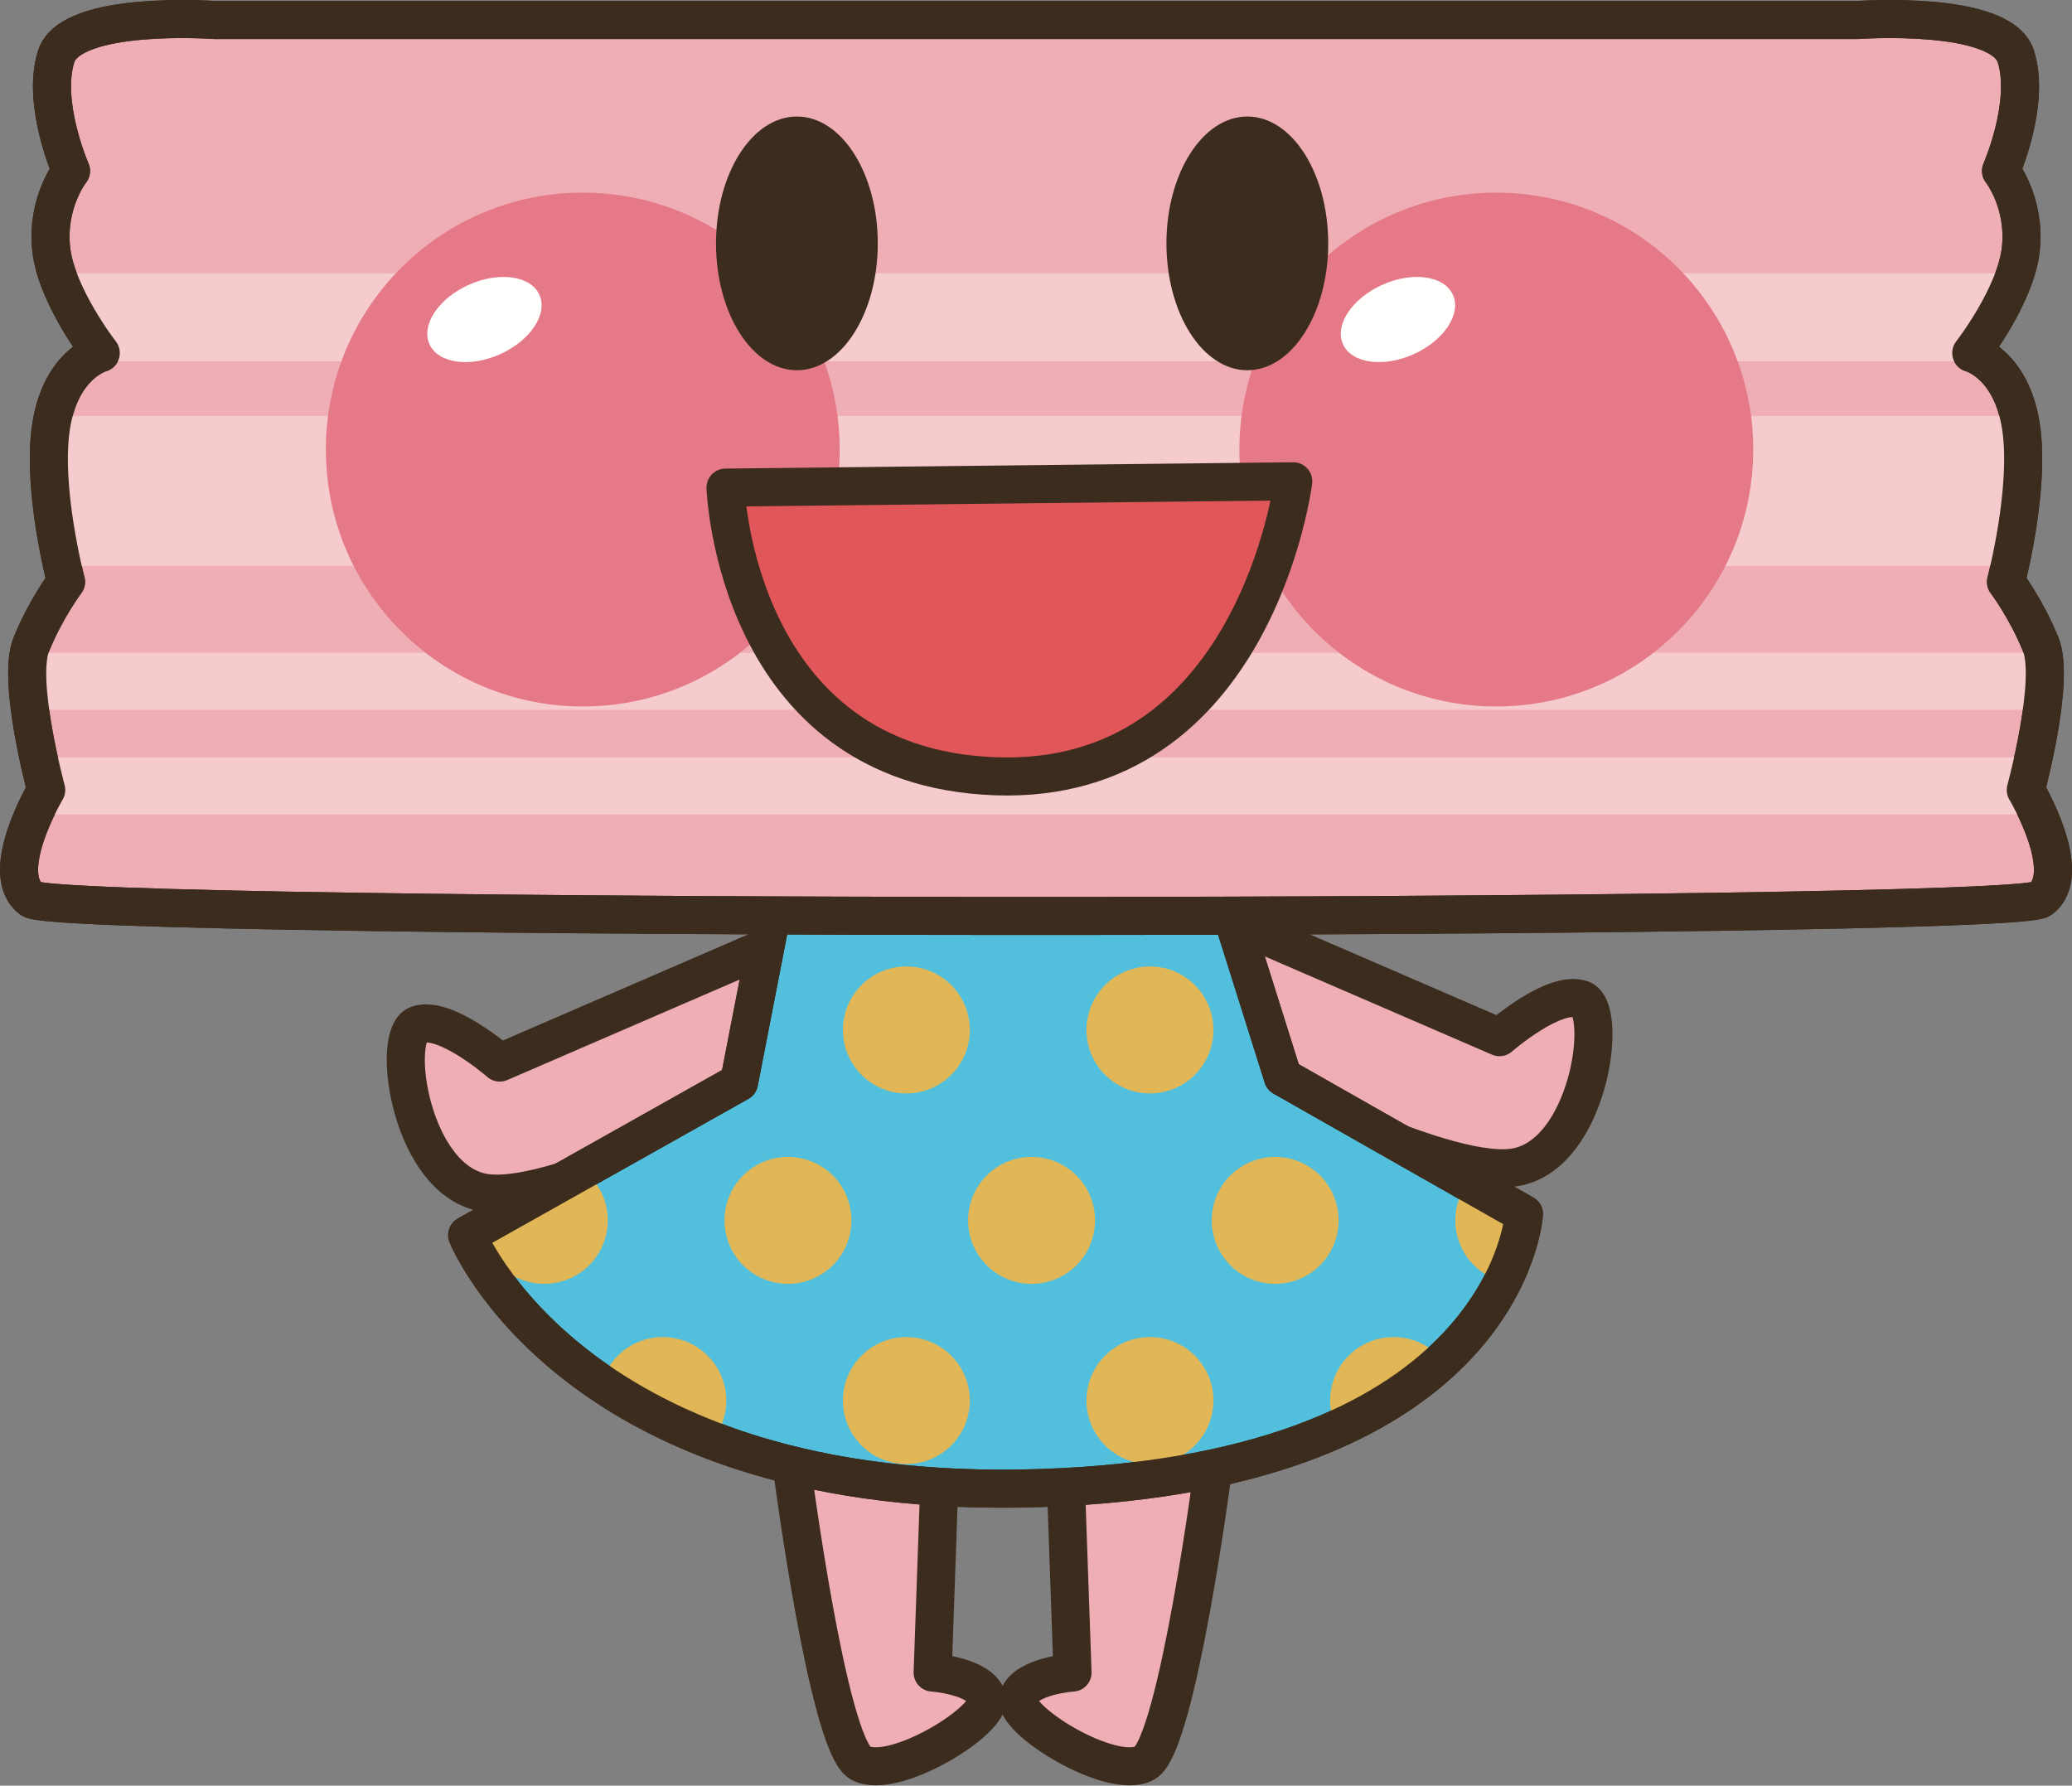
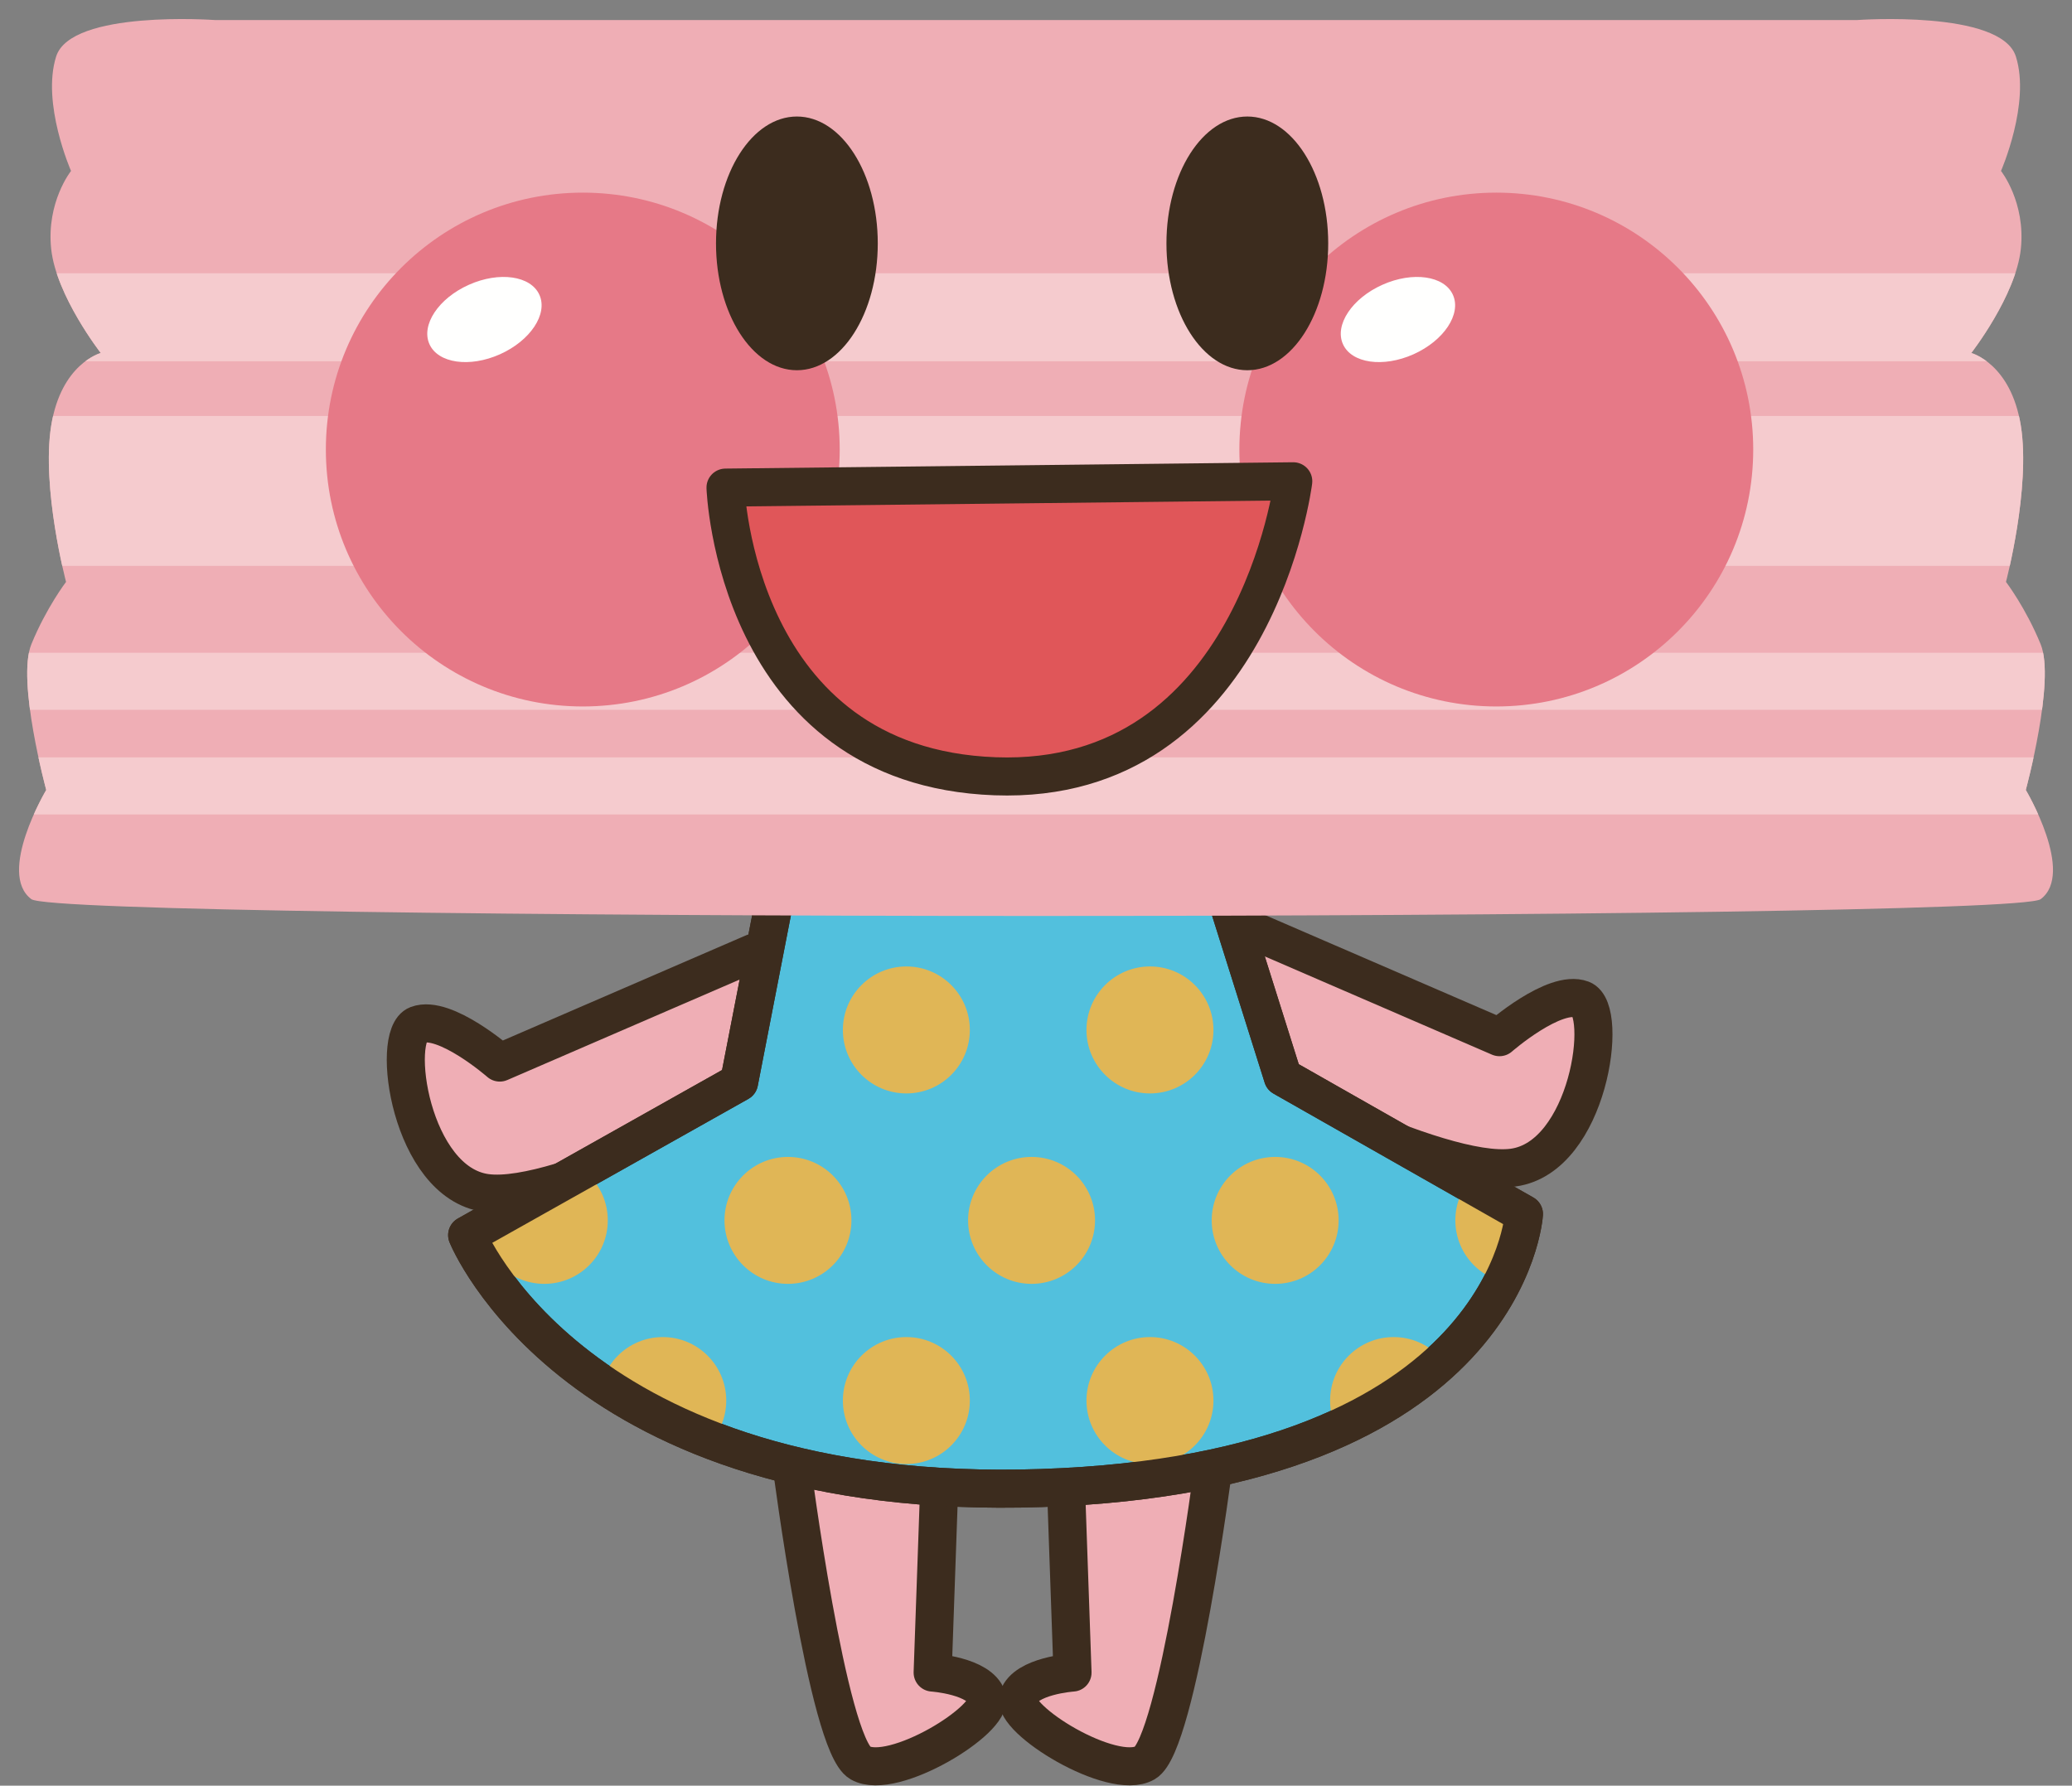
<svg xmlns="http://www.w3.org/2000/svg" version="1.1" viewBox="0 0 544.36 469.15">
  <rect x="0" y="0" width="544.36" height="469.15" fill="#808080" stroke="none" />
  <defs>
    <clipPath id="b">
      <path d="m203.59 235.9-9.423 48.457-71.435 40.147s28.31 70.594 150.96 66.445c122.65-4.15 126.68-71.982 126.68-71.982l-63.34-35.997-14.825-47.07z" />
    </clipPath>
    <clipPath id="a">
      <path d="m532.22 207.55s7.804-28.711 3.907-38.282c-3.907-9.57-9.111-16.386-9.111-16.386s6.504-24.61 3.905-41.016c-2.606-16.387-13.026-19.121-13.026-19.121s11.718-15.039 13.026-27.344c1.299-12.305-5.214-20.488-5.214-20.488s7.813-17.775 3.906-30.078c-3.906-12.305-41.66-9.571-41.66-9.571h-431.54s-37.753-2.734-41.659 9.571c-3.907 12.303 3.906 30.078 3.906 30.078s-6.513 8.183-5.214 20.488c1.308 12.305 13.026 27.344 13.026 27.344s-10.42 2.734-13.026 19.121c-2.599 16.406 3.906 41.016 3.906 41.016s-5.205 6.816-9.112 16.386c-3.897 9.571 3.907 38.282 3.907 38.282s-13.018 21.855-3.907 28.691c7.832 5.878 520.06 5.878 527.89 0 9.111-6.836-3.907-28.691-3.907-28.691z" />
    </clipPath>
  </defs>
  <path d="m246.93 385.46-1.903 53.973s12.373 0.822 14.276 6.543c1.895 5.734-24.735 22.091-33.31 17.188-8.554-4.922-18.067-78.526-18.067-78.526" fill="#EFAEB5" />
  <path d="m246.93 385.46-1.903 53.973s12.373 0.822 14.276 6.543c1.895 5.734-24.735 22.091-33.31 17.188-8.554-4.922-18.067-78.526-18.067-78.526" fill-opacity="0" stroke="#3C2C1E" stroke-linecap="round" stroke-linejoin="round" stroke-width="10" />
  <path d="m279.88 385.46 1.895 53.973s-12.365 0.822-14.268 6.543c-1.904 5.734 24.746 22.091 33.311 17.188 8.554-4.922 18.065-78.526 18.065-78.526" fill="#EFAEB5" />
  <path d="m279.88 385.46 1.895 53.973s-12.365 0.822-14.268 6.543c-1.904 5.734 24.746 22.091 33.311 17.188 8.554-4.922 18.065-78.526 18.065-78.526" fill-opacity="0" stroke="#3C2C1E" stroke-linecap="round" stroke-linejoin="round" stroke-width="10" />
  <path d="m198 250.32-66.699 28.848s-14.434-12.618-21.641-9.912c-7.207 2.694-1.806 41.463 18.028 44.179 19.834 2.696 73.017-26.153 73.017-26.153" fill="#EFAEB5" />
  <path d="m198 250.32-66.699 28.848s-14.434-12.618-21.641-9.912c-7.207 2.694-1.806 41.463 18.028 44.179 19.834 2.696 73.017-26.153 73.017-26.153" fill-opacity="0" stroke="#3C2C1E" stroke-linecap="round" stroke-linejoin="round" stroke-width="10" />
  <path d="m327.25 243.65 66.698 28.848s14.434-12.617 21.641-9.912c7.207 2.694 1.797 41.464-18.026 44.178-19.845 2.697-73.018-26.151-73.018-26.151" fill="#EFAEB5" />
  <path d="m327.25 243.65 66.698 28.848s14.434-12.617 21.641-9.912c7.207 2.694 1.797 41.464-18.026 44.178-19.845 2.697-73.018-26.151-73.018-26.151" fill-opacity="0" stroke="#3C2C1E" stroke-linecap="round" stroke-linejoin="round" stroke-width="10" />
  <path d="m203.59 235.9-9.423 48.457-71.435 40.147s28.31 70.594 150.96 66.445c122.65-4.15 126.68-71.982 126.68-71.982l-63.34-35.997-14.825-47.07" fill="#52C0DD" />
  <path d="m203.59 235.9-9.423 48.457-71.435 40.147s28.31 70.594 150.96 66.445c122.65-4.15 126.68-71.982 126.68-71.982l-63.34-35.997-14.825-47.07" fill-opacity="0" stroke="#3C2C1E" stroke-linecap="round" stroke-linejoin="round" stroke-width="10" />
  <g clip-path="url(#b)" fill="#E0B656">
    <path d="m190.8 270.6c0 9.219-7.472 16.679-16.68 16.679-9.209 0-16.679-7.46-16.679-16.679 0-9.199 7.47-16.68 16.679-16.68 9.208 0 16.68 7.481 16.68 16.68" />
    <path d="m254.8 270.6c0 9.219-7.47 16.679-16.679 16.679-9.21 0-16.679-7.46-16.679-16.679 0-9.199 7.469-16.68 16.679-16.68 9.209 0 16.679 7.481 16.679 16.68" />
    <path d="m318.8 270.6c0 9.219-7.462 16.679-16.68 16.679-9.2 0-16.68-7.46-16.68-16.679 0-9.199 7.48-16.68 16.68-16.68 9.218 0 16.68 7.481 16.68 16.68" />
    <path d="m382.81 270.6c0 9.219-7.462 16.679-16.671 16.679s-16.689-7.46-16.689-16.679c0-9.199 7.48-16.68 16.689-16.68s16.671 7.481 16.671 16.68" />
    <path d="m190.8 367.97c0 9.209-7.472 16.68-16.68 16.68-9.209 0-16.679-7.471-16.679-16.68s7.47-16.68 16.679-16.68c9.208 0 16.68 7.471 16.68 16.68" />
    <path d="m254.8 367.97c0 9.209-7.47 16.68-16.679 16.68-9.21 0-16.679-7.471-16.679-16.68s7.469-16.68 16.679-16.68c9.209 0 16.679 7.471 16.679 16.68" />
    <path d="m318.8 367.97c0 9.209-7.462 16.68-16.68 16.68-9.2 0-16.68-7.471-16.68-16.68s7.48-16.68 16.68-16.68c9.218 0 16.68 7.471 16.68 16.68" />
    <path d="m382.81 367.97c0 9.209-7.462 16.68-16.671 16.68s-16.689-7.471-16.689-16.68 7.48-16.68 16.689-16.68 16.671 7.471 16.671 16.68" />
    <path d="m159.68 320.62c0 9.218-7.471 16.689-16.68 16.689s-16.679-7.471-16.679-16.689c0-9.2 7.47-16.66 16.679-16.66s16.68 7.46 16.68 16.66" />
    <path d="m223.69 320.62c0 9.218-7.461 16.689-16.681 16.689-9.198 0-16.669-7.471-16.669-16.689 0-9.2 7.471-16.66 16.669-16.66 9.22 0 16.681 7.46 16.681 16.66" />
    <path d="m287.69 320.62c0 9.218-7.461 16.689-16.67 16.689s-16.681-7.471-16.681-16.689c0-9.2 7.472-16.66 16.681-16.66s16.67 7.46 16.67 16.66" />
    <path d="m351.69 320.62c0 9.218-7.46 16.689-16.669 16.689s-16.681-7.471-16.681-16.689c0-9.2 7.472-16.66 16.681-16.66s16.669 7.46 16.669 16.66" />
    <path d="m415.7 320.62c0 9.218-7.461 16.689-16.66 16.689-9.219 0-16.69-7.471-16.69-16.689 0-9.2 7.471-16.66 16.69-16.66 9.199 0 16.66 7.46 16.66 16.66" />
  </g>
  <path d="m203.59 235.9-9.423 48.457-71.435 40.147s28.31 70.594 150.96 66.445c122.65-4.15 126.68-71.982 126.68-71.982l-63.34-35.997-14.825-47.07" fill-opacity="0" stroke="#3C2C1E" stroke-linecap="round" stroke-linejoin="round" stroke-width="10" />
  <path d="m532.22 207.55s7.804-28.711 3.907-38.282c-3.907-9.57-9.111-16.386-9.111-16.386s6.504-24.61 3.905-41.016c-2.606-16.387-13.026-19.121-13.026-19.121s11.718-15.039 13.026-27.344c1.299-12.305-5.214-20.488-5.214-20.488s7.813-17.775 3.906-30.078c-3.906-12.305-41.66-9.571-41.66-9.571h-431.54s-37.753-2.734-41.659 9.571c-3.907 12.303 3.906 30.078 3.906 30.078s-6.513 8.183-5.214 20.488c1.308 12.305 13.026 27.344 13.026 27.344s-10.42 2.734-13.026 19.121c-2.599 16.406 3.906 41.016 3.906 41.016s-5.205 6.816-9.112 16.386c-3.897 9.571 3.907 38.282 3.907 38.282s-13.018 21.855-3.907 28.691c7.832 5.878 520.06 5.878 527.89 0 9.111-6.836-3.907-28.691-3.907-28.691" fill="#EFAEB5" />
-   <path d="m532.22 207.55s7.804-28.711 3.907-38.282c-3.907-9.57-9.111-16.386-9.111-16.386s6.504-24.61 3.905-41.016c-2.606-16.387-13.026-19.121-13.026-19.121s11.718-15.039 13.026-27.344c1.299-12.305-5.214-20.488-5.214-20.488s7.813-17.775 3.906-30.078c-3.906-12.305-41.66-9.571-41.66-9.571h-431.54s-37.753-2.734-41.659 9.571c-3.907 12.303 3.906 30.078 3.906 30.078s-6.513 8.183-5.214 20.488c1.308 12.305 13.026 27.344 13.026 27.344s-10.42 2.734-13.026 19.121c-2.599 16.406 3.906 41.016 3.906 41.016s-5.205 6.816-9.112 16.386c-3.897 9.571 3.907 38.282 3.907 38.282s-13.018 21.855-3.907 28.691c7.832 5.878 520.06 5.878 527.89 0 9.111-6.836-3.907-28.691-3.907-28.691z" fill-opacity="0" stroke="#3C2C1E" stroke-linecap="round" stroke-linejoin="round" stroke-width="10" />
  <g clip-path="url(#a)" fill="#F5CBCE">
    <path d="m-0.874 198.99h546.11v15h-546.11z" />
    <path d="m-0.874 171.49h546.11v15h-546.11z" />
    <path d="m-0.874 109.3h546.11v39.375h-546.11z" />
    <path d="m-0.874 71.803h546.11v23.125h-546.11z" />
  </g>
-   <path d="m532.22 207.55s7.804-28.711 3.907-38.282c-3.907-9.57-9.111-16.386-9.111-16.386s6.504-24.61 3.905-41.016c-2.606-16.387-13.026-19.121-13.026-19.121s11.718-15.039 13.026-27.344c1.299-12.305-5.214-20.488-5.214-20.488s7.813-17.775 3.906-30.078c-3.906-12.305-41.66-9.571-41.66-9.571h-431.54s-37.753-2.734-41.659 9.571c-3.907 12.303 3.906 30.078 3.906 30.078s-6.513 8.183-5.214 20.488c1.308 12.305 13.026 27.344 13.026 27.344s-10.42 2.734-13.026 19.121c-2.599 16.406 3.906 41.016 3.906 41.016s-5.205 6.816-9.112 16.386c-3.897 9.571 3.907 38.282 3.907 38.282s-13.018 21.855-3.907 28.691c7.832 5.878 520.06 5.878 527.89 0 9.111-6.836-3.907-28.691-3.907-28.691z" fill-opacity="0" stroke="#3C2C1E" stroke-linecap="round" stroke-linejoin="round" stroke-width="10" />
  <path d="m220.61 118.11c0 37.285-30.214 67.5-67.5 67.5s-67.5-30.215-67.5-67.5 30.214-67.5 67.5-67.5 67.5 30.215 67.5 67.5" fill="#E67987" />
  <path d="m141.72 77.478c2.265 5.039-2.384 12.021-10.352 15.595-7.989 3.575-16.289 2.384-18.546-2.656-2.255-5.038 2.384-12.032 10.363-15.595 7.987-3.574 16.289-2.384 18.535 2.656" fill="#FFFFFE" />
  <path d="m460.61 118.11c0 37.285-30.214 67.5-67.5 67.5s-67.5-30.215-67.5-67.5 30.214-67.5 67.5-67.5 67.5 30.215 67.5 67.5" fill="#E67987" />
  <path d="m381.72 77.478c2.265 5.039-2.384 12.021-10.352 15.595-7.989 3.575-16.289 2.384-18.546-2.656-2.255-5.038 2.384-12.032 10.363-15.595 7.987-3.574 16.289-2.384 18.535 2.656" fill="#FFFFFE" />
  <path d="m230.61 63.953c0 18.398-9.511 33.32-21.25 33.32-11.738 0-21.25-14.922-21.25-33.32 0-18.418 9.512-33.34 21.25-33.34 11.739 0 21.25 14.922 21.25 33.34" fill="#3C2C1E" />
  <path d="m348.95 63.953c0 18.398-9.51 33.32-21.25 33.32-11.737 0-21.25-14.922-21.25-33.32 0-18.418 9.513-33.34 21.25-33.34 11.74 0 21.25 14.922 21.25 33.34" fill="#3C2C1E" />
  <path d="m190.61 128.11 149.16-1.66s-9.991 80-78.322 77.5c-68.339-2.5-70.839-75.84-70.839-75.84" fill="#E05659" />
  <path d="m190.61 128.11 149.16-1.66s-9.991 80-78.322 77.5c-68.339-2.5-70.839-75.84-70.839-75.84z" fill-opacity="0" stroke="#3C2C1E" stroke-linecap="round" stroke-linejoin="round" stroke-width="10" />
</svg>